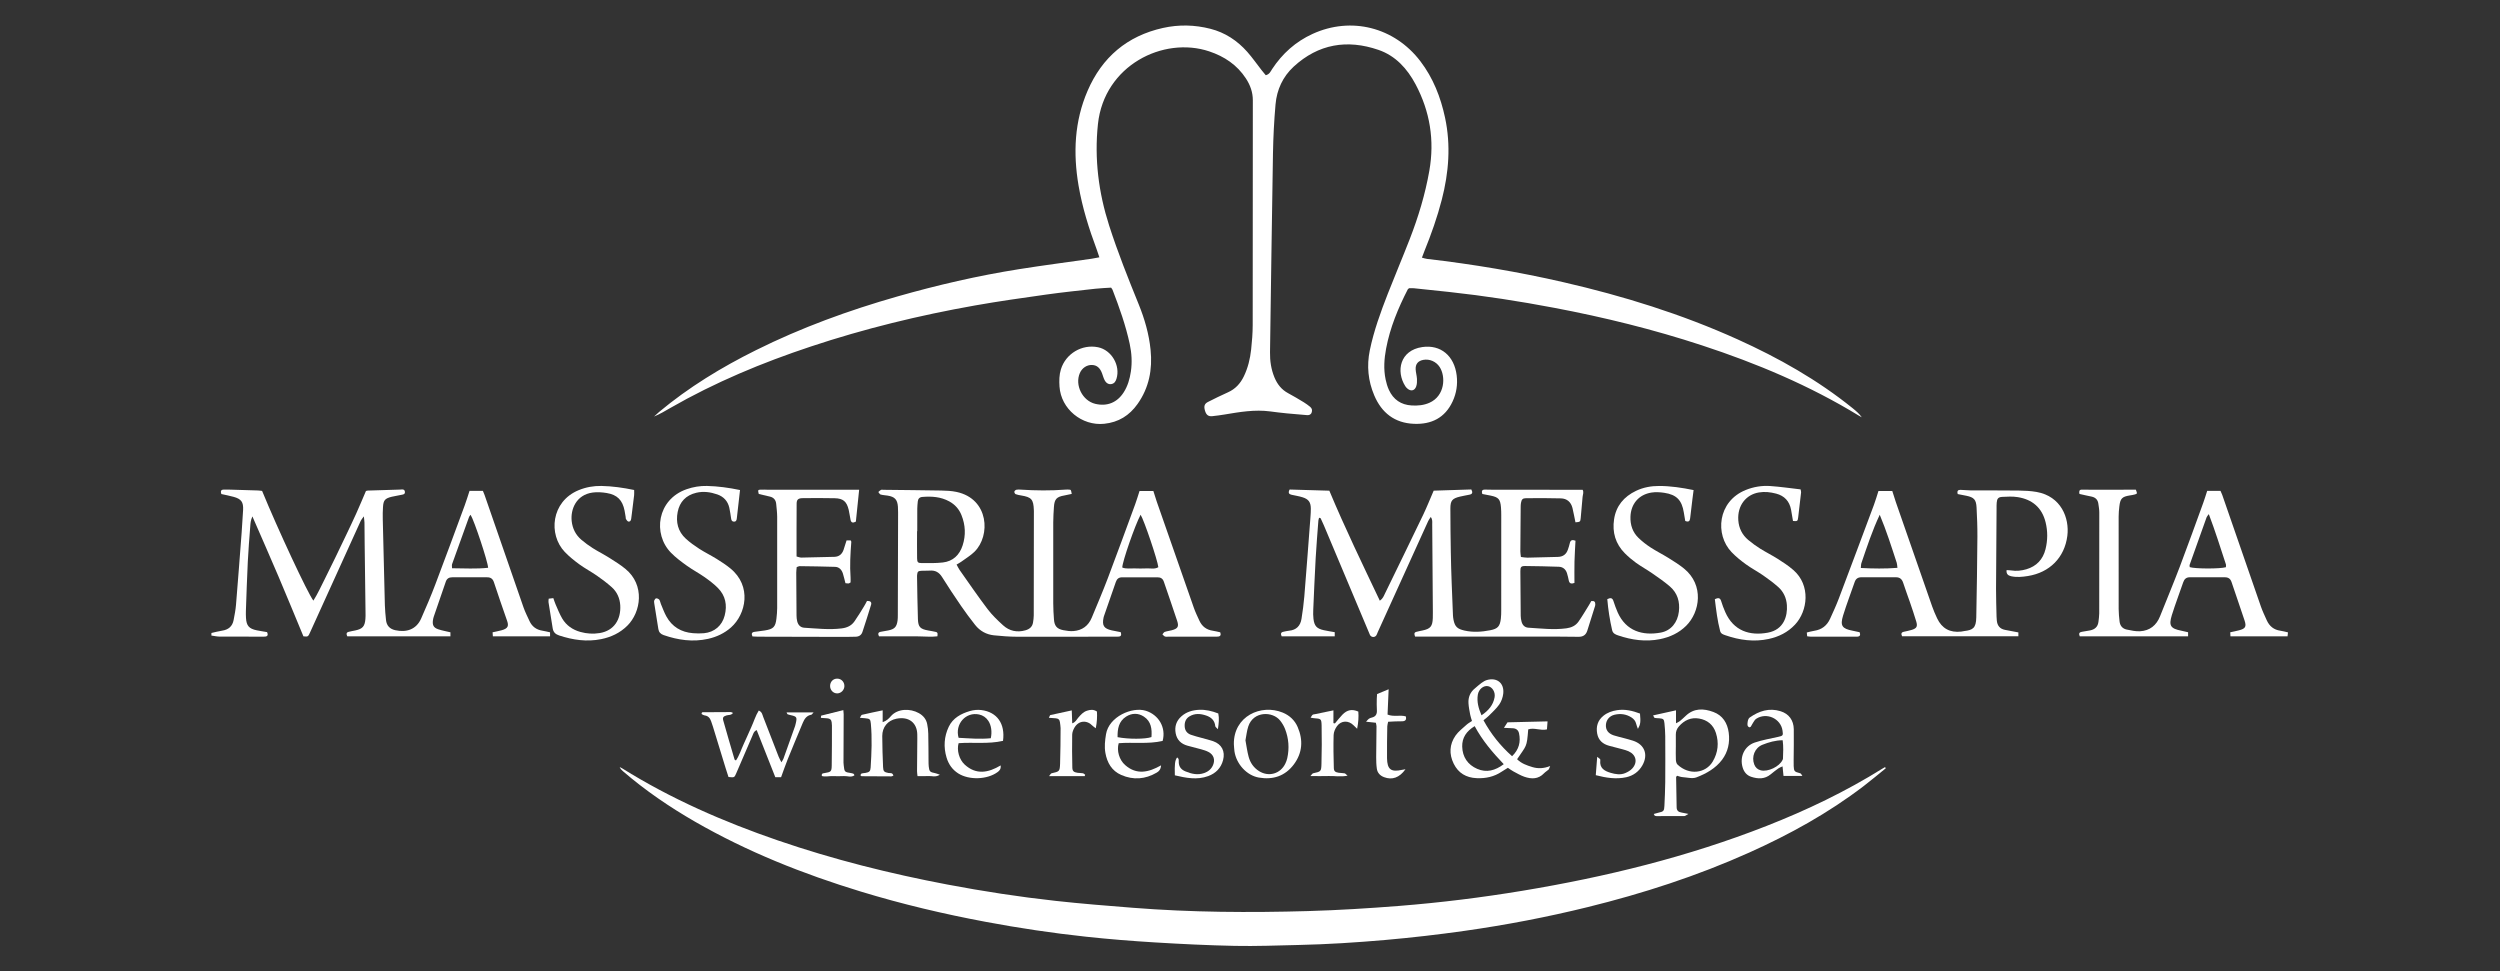
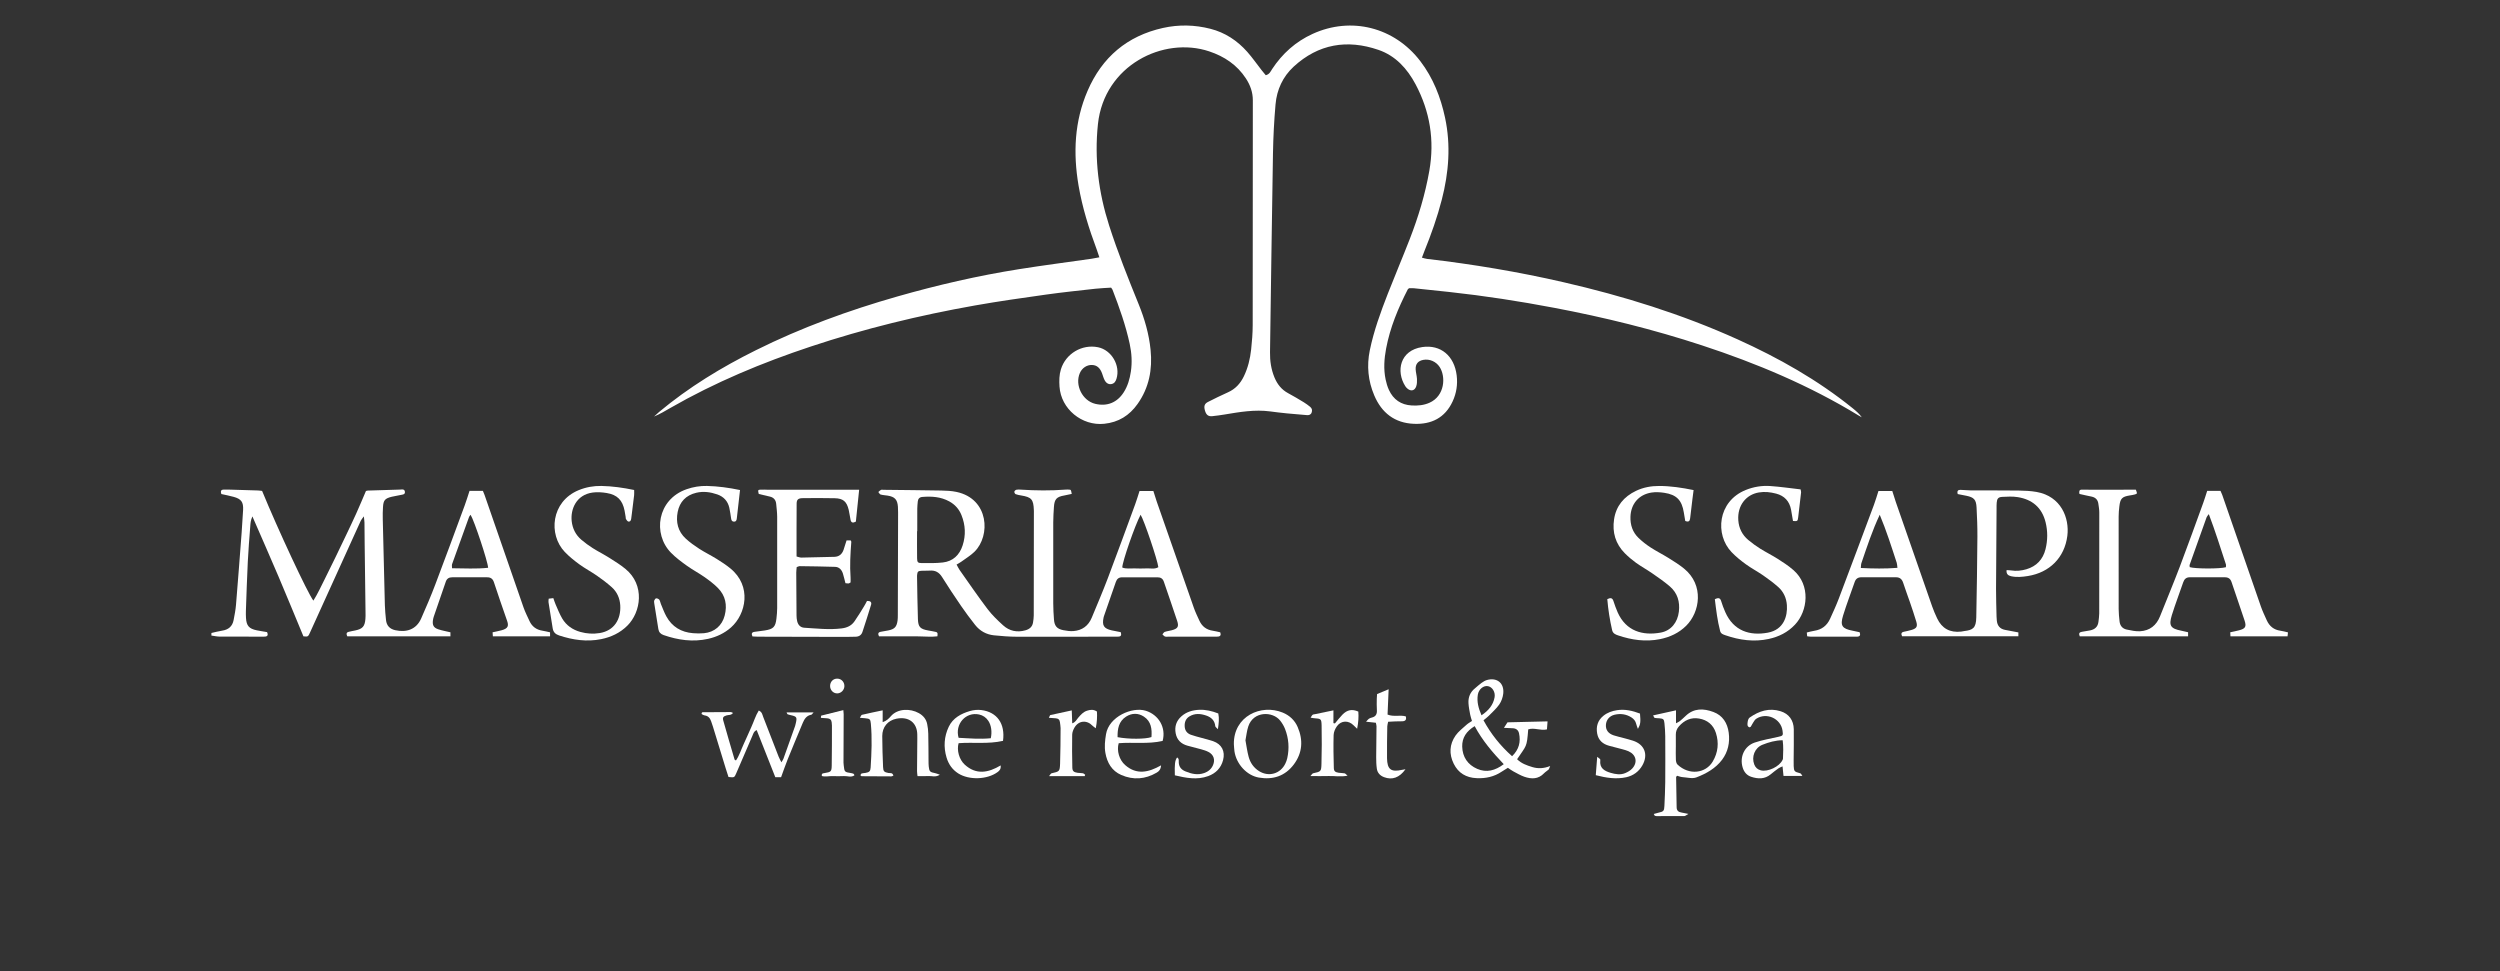
<svg xmlns="http://www.w3.org/2000/svg" viewBox="0 0 171.6 66.667" height="66.667" width="171.6" xml:space="preserve" id="svg2" version="1.1">
  <rect x="0" y="0" width="171.6" height="66.667" fill="#333333" stroke="none" />
  <defs id="defs6">
    <clipPath id="clipPath18" clipPathUnits="userSpaceOnUse">
      <path id="path16" d="M 0,50 H 128.7 V 0 H 0 Z" />
    </clipPath>
  </defs>
  <g transform="matrix(1.333,0,0,-1.333,0,66.667)" id="g10">
    <g id="g12">
      <g clip-path="url(#clipPath18)" id="g14">
        <g transform="translate(24.233,23.504)" id="g20">
          <path id="path22" style="fill:#ffffff;fill-opacity:1;fill-rule:nonzero;stroke:none" d="M 0,0 C -0.029,-0.038 -0.065,-0.068 -0.078,-0.106 -0.372,-0.916 -0.665,-1.727 -0.954,-2.54 -0.973,-2.594 -0.956,-2.661 -0.956,-2.752 -0.318,-2.756 0.292,-2.794 0.902,-2.728 0.887,-2.402 0.187,-0.303 0,0 m -13.347,-6.085 c 0.184,0.041 0.366,0.091 0.552,0.119 0.324,0.049 0.529,0.221 0.591,0.544 0.05,0.261 0.102,0.524 0.124,0.789 0.102,1.239 0.196,2.479 0.29,3.719 0.029,0.387 0.055,0.775 0.075,1.163 0.02,0.408 -0.092,0.565 -0.487,0.675 -0.212,0.059 -0.428,0.099 -0.634,0.145 -0.045,0.139 -0.026,0.223 0.114,0.228 0.133,0.005 0.267,0.001 0.4,-0.003 0.455,-0.013 0.91,-0.026 1.365,-0.041 0.076,-0.002 0.152,-0.016 0.22,-0.023 0.805,-1.962 2.348,-5.273 2.641,-5.65 0.23,0.365 0.401,0.747 0.589,1.118 0.185,0.367 0.365,0.736 0.544,1.106 0.185,0.379 0.367,0.76 0.548,1.141 0.176,0.371 0.355,0.741 0.523,1.116 0.172,0.383 0.334,0.771 0.502,1.163 0.026,0.007 0.058,0.022 0.09,0.023 0.555,0.019 1.11,0.038 1.665,0.051 0.092,0.003 0.223,0.041 0.249,-0.096 C -3.355,1.035 -3.507,1.044 -3.607,1.02 -3.757,0.983 -3.913,0.967 -4.063,0.929 -4.409,0.843 -4.489,0.752 -4.511,0.407 c -0.014,-0.21 -0.017,-0.422 -0.012,-0.632 0.033,-1.477 0.068,-2.954 0.108,-4.431 0.006,-0.255 0.034,-0.51 0.059,-0.764 0.03,-0.29 0.198,-0.461 0.479,-0.523 0.572,-0.127 1.081,0.037 1.33,0.601 0.256,0.579 0.505,1.161 0.729,1.753 0.516,1.359 1.017,2.725 1.52,4.089 0.088,0.238 0.16,0.482 0.242,0.731 H 0.633 C 0.661,1.162 0.694,1.094 0.718,1.023 c 0.669,-1.93 1.334,-3.861 2.006,-5.79 0.084,-0.24 0.201,-0.469 0.307,-0.701 0.13,-0.284 0.352,-0.449 0.662,-0.499 0.13,-0.021 0.258,-0.054 0.398,-0.084 V -6.258 H 1.146 c -0.005,0.07 -0.008,0.123 -0.014,0.208 0.153,0.034 0.304,0.062 0.451,0.101 0.368,0.095 0.382,0.246 0.293,0.499 -0.233,0.66 -0.457,1.322 -0.678,1.985 -0.059,0.175 -0.17,0.248 -0.348,0.247 -0.599,-10e-4 -1.199,-10e-4 -1.799,0 -0.163,10e-4 -0.275,-0.067 -0.329,-0.226 -0.205,-0.598 -0.413,-1.195 -0.617,-1.794 -0.022,-0.063 -0.036,-0.129 -0.045,-0.194 -0.034,-0.249 0.035,-0.383 0.274,-0.463 0.198,-0.067 0.407,-0.102 0.627,-0.155 V -6.257 H -6.35 c -0.058,0.115 -0.053,0.196 0.062,0.228 0.117,0.033 0.239,0.05 0.358,0.076 0.368,0.08 0.482,0.208 0.513,0.589 0.01,0.11 0.008,0.222 0.006,0.333 -0.014,1.166 -0.03,2.332 -0.044,3.499 -0.004,0.377 -0.005,0.755 -0.01,1.133 -0.002,0.083 -0.016,0.166 -0.032,0.319 -0.081,-0.114 -0.132,-0.167 -0.16,-0.229 -0.865,-1.9 -1.729,-3.8 -2.589,-5.702 -0.122,-0.27 -0.113,-0.274 -0.363,-0.247 -0.427,1.026 -0.846,2.053 -1.28,3.073 -0.433,1.018 -0.88,2.029 -1.347,3.102 -0.093,-0.207 -0.099,-0.359 -0.11,-0.508 -0.046,-0.609 -0.097,-1.218 -0.127,-1.827 -0.042,-0.843 -0.067,-1.687 -0.098,-2.531 -0.004,-0.122 -0.002,-0.244 0.005,-0.366 0.024,-0.398 0.157,-0.551 0.553,-0.633 0.182,-0.037 0.367,-0.064 0.534,-0.093 0.055,-0.131 0.036,-0.21 -0.08,-0.228 -0.087,-0.013 -0.177,-0.005 -0.266,-0.005 -0.699,0 -1.399,-0.003 -2.099,0.002 -0.141,0.001 -0.282,0.035 -0.423,0.054 z" />
        </g>
        <g transform="translate(56.61,36.763)" id="g24">
          <path id="path26" style="fill:#ffffff;fill-opacity:1;fill-rule:nonzero;stroke:none" d="m 0,0 c -0.052,0.154 -0.092,0.28 -0.137,0.403 -0.401,1.074 -0.743,2.164 -0.936,3.296 -0.283,1.666 -0.212,3.305 0.465,4.873 0.744,1.726 2.034,2.827 3.883,3.239 0.816,0.181 1.633,0.163 2.443,-0.044 C 6.473,11.574 7.099,11.161 7.612,10.583 7.876,10.285 8.105,9.955 8.351,9.64 8.423,9.548 8.5,9.459 8.568,9.376 c 0.201,0.052 0.25,0.2 0.327,0.316 0.526,0.799 1.213,1.414 2.085,1.813 1.989,0.908 4.211,0.344 5.547,-1.405 0.66,-0.865 1.046,-1.851 1.272,-2.906 C 18.104,5.772 17.993,4.367 17.633,2.971 17.4,2.066 17.089,1.188 16.738,0.322 16.697,0.221 16.66,0.118 16.609,-0.017 c 0.101,-0.026 0.18,-0.056 0.262,-0.065 2.362,-0.274 4.704,-0.666 7.021,-1.199 3.081,-0.708 6.089,-1.642 8.973,-2.945 2.113,-0.955 4.121,-2.088 5.931,-3.551 0.168,-0.136 0.333,-0.277 0.464,-0.462 -0.054,0.03 -0.109,0.059 -0.162,0.091 -2.536,1.549 -5.254,2.69 -8.069,3.614 -2.493,0.819 -5.035,1.446 -7.612,1.934 -1.789,0.34 -3.588,0.618 -5.399,0.815 -0.607,0.067 -1.214,0.13 -1.822,0.192 -0.087,0.009 -0.175,10e-4 -0.246,10e-4 -0.034,-0.027 -0.058,-0.037 -0.067,-0.054 -0.499,-0.972 -0.916,-1.975 -1.119,-3.055 -0.099,-0.526 -0.136,-1.059 -0.025,-1.589 0.038,-0.183 0.092,-0.368 0.17,-0.538 0.228,-0.497 0.622,-0.769 1.172,-0.801 0.313,-0.018 0.619,0.008 0.913,0.138 0.798,0.352 0.854,1.347 0.525,1.847 -0.183,0.277 -0.519,0.422 -0.837,0.363 -0.27,-0.05 -0.41,-0.212 -0.396,-0.489 0.009,-0.166 0.059,-0.329 0.068,-0.495 0.006,-0.129 0.002,-0.269 -0.042,-0.389 -0.08,-0.22 -0.273,-0.258 -0.45,-0.106 -0.042,0.036 -0.081,0.078 -0.11,0.124 -0.489,0.77 -0.277,1.845 0.871,2.014 0.954,0.14 1.655,-0.453 1.776,-1.462 0.056,-0.464 -0.012,-0.911 -0.208,-1.334 -0.394,-0.854 -1.099,-1.194 -1.996,-1.156 -0.992,0.041 -1.66,0.565 -2.041,1.464 -0.317,0.746 -0.393,1.521 -0.23,2.317 0.207,1.005 0.557,1.966 0.928,2.918 0.368,0.941 0.763,1.871 1.129,2.813 0.444,1.141 0.797,2.309 1.009,3.517 0.276,1.568 0.035,3.054 -0.709,4.455 -0.429,0.807 -1.031,1.47 -1.913,1.772 C 12.76,11.234 11.277,10.99 10.004,9.817 9.444,9.3 9.137,8.629 9.071,7.876 8.997,7.035 8.954,6.191 8.939,5.347 8.88,1.937 8.838,-1.473 8.787,-4.884 8.78,-5.334 8.843,-5.768 9.016,-6.186 c 0.146,-0.35 0.364,-0.63 0.706,-0.812 0.274,-0.146 0.541,-0.307 0.807,-0.468 0.113,-0.069 0.22,-0.15 0.324,-0.233 0.097,-0.078 0.12,-0.184 0.075,-0.3 -0.044,-0.112 -0.139,-0.135 -0.246,-0.127 -0.343,0.029 -0.686,0.056 -1.029,0.09 C 9.366,-8.008 9.08,-7.973 8.794,-7.935 7.999,-7.83 7.222,-7.965 6.443,-8.095 6.235,-8.129 6.026,-8.158 5.816,-8.18 5.609,-8.202 5.501,-8.115 5.437,-7.893 c -0.065,0.226 -0.028,0.353 0.158,0.447 0.337,0.17 0.676,0.339 1.021,0.492 0.386,0.171 0.647,0.457 0.826,0.831 0.21,0.436 0.321,0.9 0.373,1.376 0.046,0.419 0.079,0.841 0.08,1.262 C 7.901,0.371 7.898,4.226 7.902,8.082 7.903,8.5 7.769,8.867 7.547,9.208 7.091,9.907 6.439,10.343 5.655,10.605 3.296,11.393 0.247,9.883 -0.074,6.859 -0.263,5.072 -0.042,3.337 0.504,1.633 0.946,0.257 1.482,-1.083 2.025,-2.421 2.331,-3.176 2.556,-3.953 2.637,-4.766 2.739,-5.772 2.561,-6.713 1.966,-7.553 1.545,-8.147 0.987,-8.496 0.25,-8.572 c -1.152,-0.119 -2.227,0.763 -2.303,1.916 -0.019,0.3 -0.018,0.599 0.073,0.891 0.25,0.806 1.083,1.302 1.91,1.134 0.697,-0.142 1.163,-0.939 0.951,-1.623 -0.042,-0.137 -0.11,-0.244 -0.259,-0.273 -0.138,-0.027 -0.266,0.039 -0.351,0.199 -0.056,0.107 -0.087,0.227 -0.129,0.341 -0.104,0.292 -0.271,0.434 -0.519,0.443 -0.265,0.011 -0.515,-0.155 -0.628,-0.414 -0.271,-0.622 0.132,-1.428 0.793,-1.587 0.608,-0.146 1.128,0.064 1.466,0.594 0.207,0.324 0.31,0.686 0.367,1.063 0.072,0.478 0.043,0.951 -0.058,1.423 -0.206,0.959 -0.533,1.879 -0.885,2.791 -0.011,0.03 -0.035,0.055 -0.074,0.112 -0.258,-0.017 -0.533,-0.026 -0.805,-0.056 -0.849,-0.095 -1.7,-0.183 -2.546,-0.302 -1.22,-0.172 -2.441,-0.344 -3.654,-0.559 -2.867,-0.508 -5.692,-1.195 -8.457,-2.115 -2.504,-0.832 -4.93,-1.841 -7.222,-3.157 -0.276,-0.159 -0.548,-0.323 -0.851,-0.448 0.087,0.078 0.17,0.159 0.259,0.234 1.527,1.275 3.213,2.3 4.989,3.183 2.334,1.162 4.773,2.049 7.277,2.764 2.062,0.589 4.149,1.07 6.268,1.407 1.238,0.197 2.482,0.357 3.724,0.535 C -0.285,-0.057 -0.156,-0.029 0,0" />
        </g>
        <g transform="translate(97.105,10.453)" id="g28">
-           <path id="path30" style="fill:#ffffff;fill-opacity:1;fill-rule:nonzero;stroke:none" d="m 0,0 c -0.379,-0.306 -0.751,-0.621 -1.138,-0.917 -1.819,-1.391 -3.81,-2.489 -5.894,-3.424 -2.682,-1.204 -5.468,-2.106 -8.32,-2.809 -2.093,-0.516 -4.207,-0.921 -6.342,-1.223 -1.352,-0.192 -2.708,-0.348 -4.069,-0.468 -1.494,-0.131 -2.99,-0.226 -4.49,-0.259 -1.088,-0.025 -2.177,-0.068 -3.265,-0.046 -1.377,0.028 -2.753,0.095 -4.128,0.179 -1.185,0.072 -2.371,0.167 -3.552,0.295 -1.721,0.185 -3.434,0.442 -5.137,0.761 -2.174,0.406 -4.323,0.915 -6.438,1.56 -2.973,0.906 -5.847,2.048 -8.547,3.602 -1.312,0.756 -2.559,1.606 -3.707,2.596 -0.067,0.057 -0.129,0.118 -0.169,0.216 0.043,-0.023 0.088,-0.043 0.129,-0.068 2.52,-1.573 5.223,-2.751 8.025,-3.714 2.852,-0.979 5.768,-1.709 8.728,-2.27 1.845,-0.349 3.699,-0.635 5.565,-0.84 1.324,-0.146 2.653,-0.251 3.981,-0.356 3.005,-0.238 6.016,-0.255 9.026,-0.169 1.565,0.045 3.13,0.143 4.69,0.266 2.126,0.169 4.242,0.431 6.346,0.78 4.294,0.712 8.504,1.744 12.564,3.337 2.072,0.813 4.074,1.77 5.965,2.951 0.045,0.028 0.092,0.053 0.139,0.08 C -0.026,0.04 -0.013,0.02 0,0" />
-         </g>
+           </g>
        <g transform="translate(58.733,23.508)" id="g32">
          <path id="path34" style="fill:#ffffff;fill-opacity:1;fill-rule:nonzero;stroke:none" d="m 0,0 c -0.29,-0.539 -0.945,-2.429 -0.944,-2.719 0.2,-0.08 0.412,-0.039 0.62,-0.045 0.21,-0.007 0.422,-0.01 0.633,0 0.202,0.011 0.416,-0.054 0.604,0.063 C 0.876,-2.346 0.181,-0.283 0,0 m -11.501,-0.848 c -0.004,0 -0.007,0 -0.01,0 0,-0.465 -0.005,-0.931 0.002,-1.396 0.003,-0.201 0.039,-0.244 0.232,-0.246 0.364,-0.002 0.732,-0.01 1.093,0.031 0.527,0.061 0.86,0.387 1.02,0.88 0.17,0.524 0.145,1.049 -0.061,1.561 -0.124,0.309 -0.336,0.545 -0.629,0.705 -0.435,0.238 -0.906,0.269 -1.388,0.229 -0.142,-0.012 -0.219,-0.095 -0.232,-0.236 -0.011,-0.122 -0.025,-0.243 -0.026,-0.365 -0.003,-0.388 -10e-4,-0.775 -10e-4,-1.163 m 2.025,-1.718 c 0.063,-0.113 0.103,-0.204 0.159,-0.283 0.474,-0.671 0.937,-1.35 1.433,-2.005 0.233,-0.307 0.517,-0.58 0.804,-0.841 0.325,-0.295 0.718,-0.378 1.148,-0.257 0.211,0.06 0.357,0.178 0.393,0.403 0.019,0.12 0.037,0.242 0.037,0.363 0.004,1.789 0.005,3.577 0.007,5.366 0,0.022 -0.001,0.044 -0.002,0.066 -0.021,0.543 -0.121,0.658 -0.647,0.745 -0.098,0.017 -0.199,0.032 -0.29,0.068 -0.036,0.014 -0.073,0.087 -0.067,0.127 0.005,0.039 0.061,0.091 0.103,0.1 0.074,0.017 0.154,0.011 0.231,0.006 0.766,-0.049 1.532,-0.058 2.298,10e-4 0.066,0.005 0.134,0.005 0.2,-10e-4 0.085,-0.008 0.084,-0.012 0.123,-0.22 -0.125,-0.027 -0.252,-0.058 -0.38,-0.08 -0.397,-0.068 -0.509,-0.185 -0.537,-0.59 -0.018,-0.266 -0.034,-0.533 -0.035,-0.799 -0.004,-1.389 -0.004,-2.778 0,-4.166 0,-0.278 0.017,-0.555 0.037,-0.832 0.025,-0.333 0.154,-0.485 0.477,-0.549 0.172,-0.034 0.353,-0.06 0.526,-0.047 0.449,0.034 0.769,0.271 0.942,0.688 0.281,0.676 0.569,1.351 0.829,2.036 0.48,1.266 0.943,2.539 1.41,3.81 0.08,0.218 0.145,0.441 0.222,0.679 H 0.657 C 0.714,1.044 0.766,0.864 0.827,0.688 1.463,-1.136 2.097,-2.96 2.738,-4.783 2.818,-5.013 2.925,-5.234 3.027,-5.456 3.162,-5.749 3.388,-5.925 3.713,-5.973 3.843,-5.992 3.971,-6.026 4.1,-6.054 4.146,-6.182 4.122,-6.261 3.988,-6.275 3.922,-6.283 3.855,-6.278 3.788,-6.278 c -0.778,0 -1.555,0 -2.333,0 -0.066,0 -0.138,-0.014 -0.198,0.006 -0.051,0.016 -0.09,0.073 -0.134,0.112 0.04,0.044 0.073,0.11 0.122,0.127 0.114,0.04 0.238,0.051 0.356,0.083 0.309,0.082 0.38,0.182 0.283,0.478 -0.22,0.676 -0.459,1.345 -0.686,2.018 -0.054,0.162 -0.159,0.231 -0.323,0.231 -0.611,0 -1.222,0 -1.833,0 -0.167,0 -0.265,-0.084 -0.318,-0.24 -0.202,-0.588 -0.408,-1.174 -0.612,-1.761 -0.007,-0.021 -0.013,-0.043 -0.018,-0.064 -0.089,-0.416 0.011,-0.576 0.424,-0.668 0.15,-0.034 0.302,-0.06 0.458,-0.091 0.036,-0.121 0.042,-0.214 -0.103,-0.229 -0.088,-0.009 -0.178,-0.002 -0.267,-0.002 -1.655,-0.003 -3.31,-0.011 -4.965,-0.005 -0.398,0.001 -0.798,0.033 -1.194,0.073 -0.392,0.041 -0.722,0.224 -0.967,0.534 -0.254,0.322 -0.5,0.652 -0.732,0.99 -0.333,0.485 -0.658,0.977 -0.971,1.476 -0.153,0.244 -0.35,0.356 -0.635,0.332 -0.144,-0.012 -0.289,0.001 -0.433,-0.009 -0.175,-0.012 -0.202,-0.046 -0.219,-0.226 -0.002,-0.022 -0.002,-0.044 -0.002,-0.066 0.014,-0.733 0.019,-1.466 0.045,-2.199 0.014,-0.41 0.122,-0.51 0.536,-0.584 0.131,-0.023 0.263,-0.044 0.392,-0.075 0.106,-0.026 0.087,-0.109 0.075,-0.225 -0.329,-0.04 -0.657,-0.002 -0.984,-0.002 -0.345,-10e-4 -0.689,0.001 -1.033,0.002 -0.332,0 -0.663,0 -0.99,0 -0.061,0.124 -0.052,0.206 0.085,0.233 0.131,0.025 0.263,0.044 0.394,0.071 0.322,0.065 0.432,0.182 0.477,0.509 0.012,0.088 0.013,0.177 0.013,0.266 0.006,1.766 0.01,3.532 0.014,5.299 0,0.1 -0.002,0.2 -0.009,0.299 -0.026,0.365 -0.163,0.511 -0.529,0.569 -0.121,0.019 -0.245,0.024 -0.361,0.056 -0.048,0.014 -0.08,0.084 -0.119,0.129 0.045,0.038 0.086,0.086 0.137,0.111 0.036,0.017 0.087,0.003 0.132,0.003 0.988,-0.012 1.977,-0.019 2.965,-0.037 0.265,-0.005 0.535,-0.017 0.793,-0.072 1.68,-0.358 1.76,-2.259 0.926,-3.079 -0.203,-0.199 -0.455,-0.349 -0.687,-0.519 -0.061,-0.045 -0.131,-0.079 -0.236,-0.142" />
        </g>
        <g transform="translate(73.824,24.747)" id="g36">
-           <path id="path38" style="fill:#ffffff;fill-opacity:1;fill-rule:nonzero;stroke:none" d="M 0,0 C 0.641,0.021 1.293,0.041 1.939,0.062 2.02,-0.089 1.999,-0.174 1.851,-0.205 1.689,-0.24 1.524,-0.265 1.362,-0.304 0.954,-0.402 0.86,-0.509 0.86,-0.921 c 0.001,-0.755 0.01,-1.51 0.023,-2.266 0.008,-0.522 0.025,-1.044 0.044,-1.565 0.019,-0.555 0.043,-1.11 0.066,-1.665 0.004,-0.078 0.013,-0.155 0.028,-0.231 0.072,-0.362 0.203,-0.473 0.568,-0.556 0.444,-0.1 0.882,-0.069 1.321,0.016 0.389,0.075 0.503,0.199 0.55,0.598 0.017,0.143 0.019,0.288 0.019,0.433 0.002,1.633 0.002,3.266 10e-4,4.899 0,0.133 -0.003,0.267 -0.014,0.4 C 3.43,-0.439 3.34,-0.339 2.937,-0.255 2.796,-0.226 2.655,-0.2 2.504,-0.171 2.462,-0.033 2.475,0.055 2.639,0.055 2.761,0.055 2.883,0.049 3.005,0.049 4.493,0.047 5.981,0.046 7.469,0.045 c 0.065,0 0.131,0 0.202,0 C 7.742,-0.086 7.678,-0.203 7.668,-0.319 7.637,-0.684 7.607,-1.05 7.571,-1.414 7.552,-1.607 7.54,-1.611 7.301,-1.63 c -0.025,0.125 -0.05,0.253 -0.077,0.381 -0.025,0.12 -0.047,0.24 -0.077,0.358 -0.078,0.307 -0.284,0.485 -0.593,0.494 -0.6,0.018 -1.2,0.014 -1.8,0.009 C 4.58,-0.389 4.527,-0.452 4.495,-0.631 4.484,-0.696 4.481,-0.764 4.48,-0.83 4.473,-1.597 4.467,-2.363 4.463,-3.13 c 0,-0.086 0.017,-0.172 0.029,-0.284 0.122,-0.014 0.229,-0.038 0.336,-0.036 0.522,0.01 1.044,0.028 1.565,0.039 0.268,0.006 0.439,0.135 0.522,0.385 0.035,0.105 0.071,0.211 0.094,0.319 0.034,0.161 0.124,0.195 0.294,0.13 C 7.285,-2.931 7.26,-3.292 7.251,-3.654 7.242,-4.019 7.249,-4.384 7.249,-4.751 7.097,-4.806 6.995,-4.795 6.958,-4.631 6.928,-4.501 6.906,-4.369 6.863,-4.244 6.797,-4.047 6.654,-3.925 6.444,-3.918 5.867,-3.9 5.289,-3.883 4.712,-3.88 4.503,-3.879 4.463,-3.929 4.464,-4.148 4.465,-4.914 4.473,-5.681 4.482,-6.447 4.483,-6.546 4.5,-6.647 4.525,-6.743 4.57,-6.922 4.69,-7.045 4.873,-7.056 c 0.653,-0.039 1.305,-0.121 1.962,-0.032 0.257,0.035 0.475,0.135 0.622,0.344 0.19,0.272 0.358,0.559 0.533,0.841 0.046,0.074 0.087,0.152 0.125,0.218 0.143,0.02 0.21,-0.029 0.207,-0.159 C 8.321,-5.878 8.319,-5.912 8.309,-5.943 8.176,-6.367 8.044,-6.79 7.909,-7.213 7.839,-7.43 7.691,-7.529 7.457,-7.525 6.813,-7.516 6.168,-7.514 5.524,-7.514 3.48,-7.513 1.436,-7.515 -0.607,-7.515 c -0.12,0 -0.24,0 -0.348,0 -0.05,0.123 -0.063,0.21 0.058,0.244 0.107,0.03 0.216,0.049 0.325,0.072 0.406,0.086 0.513,0.214 0.527,0.638 0.004,0.1 0.004,0.2 0.003,0.3 -0.01,1.511 -0.021,3.022 -0.033,4.533 -0.001,0.116 0.024,0.241 -0.076,0.373 -0.053,-0.083 -0.1,-0.141 -0.13,-0.207 -0.869,-1.911 -1.736,-3.822 -2.603,-5.733 -0.023,-0.05 -0.037,-0.106 -0.067,-0.152 -0.08,-0.122 -0.252,-0.114 -0.327,0.012 -0.017,0.028 -0.026,0.061 -0.039,0.092 -0.779,1.852 -1.558,3.705 -2.337,5.557 -0.052,0.122 -0.107,0.243 -0.165,0.363 -0.006,0.013 -0.037,0.014 -0.081,0.028 -0.013,-0.05 -0.033,-0.099 -0.037,-0.149 -0.048,-0.642 -0.102,-1.284 -0.139,-1.927 -0.049,-0.887 -0.086,-1.775 -0.125,-2.662 -0.007,-0.155 -0.007,-0.312 0.011,-0.466 0.044,-0.369 0.171,-0.506 0.532,-0.585 0.183,-0.041 0.369,-0.068 0.563,-0.103 v -0.215 h -2.732 c -0.058,0.124 -0.052,0.208 0.086,0.236 0.098,0.02 0.196,0.046 0.295,0.055 0.377,0.035 0.584,0.254 0.64,0.613 0.061,0.383 0.113,0.769 0.145,1.155 0.111,1.362 0.213,2.724 0.316,4.086 0.011,0.144 0.02,0.288 0.019,0.432 -0.002,0.33 -0.114,0.489 -0.433,0.587 -0.18,0.056 -0.367,0.084 -0.551,0.125 -0.132,0.029 -0.203,0.092 -0.108,0.272 0.676,-0.02 1.37,-0.04 2.045,-0.06 0.807,-1.93 1.706,-3.782 2.6,-5.666 0.159,0.111 0.201,0.241 0.257,0.355 0.662,1.358 1.325,2.715 1.978,4.076 C -0.351,-0.846 -0.192,-0.443 0,0" />
-         </g>
+           </g>
        <g transform="translate(96.793,23.507)" id="g40">
          <path id="path42" style="fill:#ffffff;fill-opacity:1;fill-rule:nonzero;stroke:none" d="m 0,0 c -0.382,-0.811 -0.657,-1.651 -0.943,-2.487 -0.024,-0.069 -0.019,-0.147 -0.031,-0.254 0.637,-0.033 1.249,-0.044 1.885,0.007 -0.014,0.11 -0.013,0.188 -0.035,0.257 C 0.605,-1.648 0.342,-0.816 0,0 M 7.139,-6.059 V -6.256 H 1.151 c -0.054,0.112 -0.056,0.196 0.083,0.229 0.14,0.033 0.283,0.056 0.42,0.1 0.248,0.079 0.302,0.173 0.227,0.426 -0.101,0.34 -0.217,0.676 -0.331,1.012 -0.111,0.326 -0.236,0.647 -0.34,0.975 -0.062,0.195 -0.17,0.296 -0.382,0.295 -0.589,-0.005 -1.178,-0.003 -1.766,0 -0.178,10e-4 -0.293,-0.072 -0.352,-0.243 -0.199,-0.577 -0.419,-1.148 -0.598,-1.73 -0.161,-0.524 -0.049,-0.675 0.489,-0.779 0.119,-0.023 0.237,-0.05 0.364,-0.078 0.047,-0.134 0.033,-0.221 -0.129,-0.229 -0.033,-0.001 -0.067,-0.001 -0.1,-0.001 -0.766,0 -1.532,0 -2.299,0.002 -0.054,0 -0.108,0.011 -0.174,0.019 -0.006,0.061 -0.011,0.113 -0.019,0.195 0.133,0.031 0.258,0.07 0.385,0.088 0.386,0.057 0.653,0.268 0.812,0.615 0.156,0.344 0.316,0.687 0.449,1.039 0.609,1.609 1.211,3.221 1.812,4.833 0.085,0.228 0.152,0.463 0.232,0.711 H 0.646 C 0.706,1.034 0.762,0.844 0.827,0.658 1.449,-1.135 2.072,-2.928 2.699,-4.72 c 0.073,-0.209 0.162,-0.413 0.256,-0.614 0.247,-0.523 0.659,-0.747 1.239,-0.683 0.055,0.006 0.108,0.022 0.163,0.029 0.435,0.052 0.603,0.151 0.614,0.699 0.028,1.387 0.047,2.775 0.058,4.164 C 5.033,-0.626 5.011,-0.126 4.986,0.372 4.965,0.781 4.853,0.897 4.458,0.978 4.308,1.009 4.157,1.037 4.017,1.064 3.969,1.219 4.026,1.285 4.152,1.282 4.33,1.279 4.507,1.255 4.684,1.254 5.506,1.25 6.328,1.257 7.15,1.246 7.459,1.242 7.773,1.227 8.076,1.174 9.336,0.952 9.777,-0.166 9.66,-1.088 9.517,-2.209 8.746,-2.978 7.625,-3.156 7.338,-3.201 7.053,-3.23 6.765,-3.166 6.608,-3.131 6.51,-3.05 6.531,-2.851 6.614,-2.856 6.69,-2.855 6.763,-2.867 7.032,-2.91 7.299,-2.882 7.555,-2.806 8.075,-2.651 8.406,-2.3 8.537,-1.771 8.651,-1.31 8.654,-0.847 8.54,-0.386 8.353,0.368 7.853,0.789 7.102,0.908 6.842,0.949 6.571,0.934 6.305,0.92 6.101,0.908 6.04,0.828 6.023,0.621 6.014,0.522 6.016,0.421 6.016,0.322 6.006,-1.056 5.993,-2.433 5.989,-3.81 5.987,-4.287 6.005,-4.765 6.015,-5.242 c 0.002,-0.067 0.007,-0.134 0.013,-0.2 0.023,-0.263 0.155,-0.434 0.421,-0.486 0.227,-0.045 0.454,-0.086 0.69,-0.131" />
        </g>
        <g transform="translate(114.618,20.805)" id="g44">
          <path id="path46" style="fill:#ffffff;fill-opacity:1;fill-rule:nonzero;stroke:none" d="M 0,0 C 0,0.049 0.014,0.106 -0.002,0.154 -0.282,1.005 -0.548,1.861 -0.88,2.735 -0.936,2.657 -0.977,2.618 -0.994,2.57 -1.287,1.757 -1.578,0.942 -1.866,0.127 -1.879,0.09 -1.864,0.043 -1.862,0.004 -1.582,-0.085 -0.309,-0.089 0,0 M 3.196,-3.355 C 3.187,-3.44 3.182,-3.492 3.175,-3.558 H 0.234 c -0.003,0.07 -0.006,0.124 -0.01,0.208 0.153,0.034 0.304,0.062 0.451,0.101 0.325,0.083 0.391,0.184 0.289,0.497 -0.218,0.664 -0.452,1.323 -0.673,1.987 -0.058,0.175 -0.169,0.247 -0.346,0.247 -0.6,-0.001 -1.2,-0.002 -1.8,0.001 -0.182,0.001 -0.284,-0.089 -0.342,-0.256 -0.194,-0.567 -0.41,-1.127 -0.588,-1.699 -0.168,-0.545 -0.063,-0.689 0.499,-0.799 0.108,-0.021 0.215,-0.048 0.339,-0.077 v -0.209 h -5.579 c -0.06,0.141 -0.026,0.211 0.107,0.231 0.142,0.022 0.285,0.044 0.427,0.073 0.242,0.049 0.399,0.185 0.429,0.442 0.016,0.143 0.039,0.286 0.04,0.43 0.004,1.732 0.005,3.465 0.003,5.197 0,0.154 -0.026,0.309 -0.049,0.462 -0.029,0.198 -0.148,0.316 -0.344,0.358 -0.098,0.02 -0.195,0.041 -0.292,0.062 C -7.322,3.724 -7.438,3.75 -7.541,3.773 -7.57,3.908 -7.55,3.99 -7.43,3.995 -7.286,4.001 -7.141,3.99 -6.997,3.99 c 0.655,0 1.309,10e-4 1.964,0.002 0.133,0 0.266,0 0.397,0 C -4.559,3.791 -4.559,3.784 -4.696,3.745 -4.781,3.721 -4.87,3.709 -4.957,3.695 -5.347,3.631 -5.438,3.54 -5.486,3.136 -5.508,2.96 -5.522,2.782 -5.523,2.605 c -0.002,-1.588 -0.003,-3.176 10e-4,-4.764 0,-0.21 0.024,-0.421 0.046,-0.631 0.024,-0.222 0.15,-0.375 0.368,-0.42 0.226,-0.046 0.46,-0.1 0.687,-0.087 0.501,0.028 0.843,0.302 1.029,0.77 0.341,0.856 0.696,1.706 1.023,2.567 0.414,1.089 0.806,2.187 1.205,3.282 0.072,0.197 0.131,0.398 0.199,0.608 h 0.688 C -0.249,3.865 -0.215,3.798 -0.19,3.728 0.474,1.809 1.136,-0.111 1.804,-2.029 1.888,-2.27 2,-2.5 2.104,-2.733 2.242,-3.04 2.472,-3.225 2.812,-3.271 2.931,-3.287 3.048,-3.322 3.196,-3.355" />
        </g>
        <g transform="translate(44.24,24.794)" id="g48">
          <path id="path50" style="fill:#ffffff;fill-opacity:1;fill-rule:nonzero;stroke:none" d="m 0,0 c -0.06,-0.579 -0.115,-1.118 -0.169,-1.641 -0.152,-0.082 -0.242,-0.058 -0.273,0.088 -0.037,0.173 -0.055,0.351 -0.097,0.523 -0.104,0.428 -0.285,0.584 -0.721,0.594 -0.545,0.012 -1.089,0.009 -1.634,0.004 -0.239,-0.002 -0.323,-0.066 -0.325,-0.283 -0.008,-0.899 -0.004,-1.797 -0.004,-2.721 0.089,-0.021 0.171,-0.059 0.253,-0.057 0.566,0.008 1.132,0.023 1.698,0.039 0.24,0.007 0.392,0.138 0.469,0.36 0.053,0.157 0.101,0.316 0.155,0.487 h 0.211 c 0.016,-0.036 0.034,-0.056 0.033,-0.075 -0.047,-0.61 -0.083,-1.219 -0.038,-1.83 0.006,-0.087 0,-0.175 0,-0.26 -0.045,-0.025 -0.072,-0.051 -0.101,-0.053 -0.052,-0.003 -0.105,0.008 -0.163,0.014 -0.045,0.173 -0.081,0.335 -0.13,0.493 -0.061,0.195 -0.19,0.341 -0.402,0.348 -0.61,0.021 -1.22,0.027 -1.831,0.036 -0.041,0 -0.082,-0.027 -0.147,-0.05 -0.008,-0.094 -0.023,-0.191 -0.023,-0.288 0.003,-0.733 0.007,-1.466 0.014,-2.2 10e-4,-0.099 0.01,-0.2 0.033,-0.296 0.046,-0.19 0.165,-0.325 0.366,-0.337 0.642,-0.039 1.283,-0.115 1.929,-0.034 0.269,0.034 0.497,0.136 0.651,0.356 0.179,0.253 0.337,0.52 0.5,0.783 0.058,0.092 0.105,0.191 0.15,0.275 0.17,0.006 0.252,-0.059 0.209,-0.2 C 0.472,-6.392 0.323,-6.857 0.17,-7.32 0.116,-7.485 -0.01,-7.566 -0.186,-7.568 c -0.167,-0.001 -0.333,-0.009 -0.5,-0.009 -1.511,0.003 -3.022,0.006 -4.533,0.011 -0.088,0 -0.175,0.008 -0.274,0.013 -0.06,0.132 -0.049,0.216 0.109,0.237 0.176,0.022 0.353,0.043 0.528,0.071 0.439,0.07 0.548,0.18 0.598,0.617 0.02,0.177 0.036,0.355 0.037,0.532 0.003,1.566 0.004,3.133 0,4.7 -0.001,0.221 -0.03,0.443 -0.05,0.664 -0.017,0.198 -0.121,0.33 -0.318,0.378 -0.194,0.048 -0.388,0.092 -0.58,0.137 -0.05,0.198 -0.046,0.216 0.095,0.223 0.133,0.007 0.267,-0.005 0.4,-0.006 1.488,0 2.976,0 4.465,0 0.054,0 0.108,0 0.209,0" />
        </g>
        <g transform="translate(38.106,24.779)" id="g52">
          <path id="path54" style="fill:#ffffff;fill-opacity:1;fill-rule:nonzero;stroke:none" d="m 0,0 c -0.058,-0.508 -0.112,-0.981 -0.165,-1.455 -0.01,-0.098 -0.037,-0.177 -0.155,-0.172 -0.099,0.005 -0.125,0.077 -0.138,0.159 -0.03,0.186 -0.052,0.374 -0.094,0.558 -0.078,0.341 -0.291,0.571 -0.619,0.685 -0.351,0.121 -0.71,0.173 -1.081,0.085 -0.532,-0.127 -0.857,-0.465 -0.959,-0.991 -0.101,-0.52 0.014,-1.002 0.417,-1.371 0.212,-0.194 0.449,-0.364 0.69,-0.52 0.289,-0.186 0.6,-0.338 0.893,-0.519 0.244,-0.152 0.488,-0.31 0.711,-0.492 1.122,-0.913 0.806,-2.358 0.037,-3.041 -0.341,-0.302 -0.74,-0.489 -1.18,-0.588 -0.784,-0.175 -1.545,-0.065 -2.293,0.194 -0.15,0.052 -0.243,0.146 -0.269,0.306 -0.069,0.438 -0.141,0.876 -0.21,1.315 -0.009,0.054 -0.017,0.115 0,0.164 0.015,0.045 0.064,0.106 0.1,0.107 0.054,10e-4 0.127,-0.03 0.158,-0.072 0.043,-0.061 0.051,-0.146 0.081,-0.217 0.091,-0.214 0.169,-0.436 0.281,-0.639 0.296,-0.539 0.767,-0.818 1.375,-0.867 0.187,-0.015 0.378,-0.019 0.565,-10e-4 0.536,0.051 0.932,0.39 1.065,0.911 0.137,0.532 0.044,1.022 -0.349,1.418 -0.21,0.211 -0.452,0.394 -0.696,0.565 -0.291,0.205 -0.609,0.37 -0.897,0.577 -0.287,0.206 -0.577,0.42 -0.823,0.672 -0.947,0.964 -0.721,2.743 0.808,3.273 0.34,0.118 0.691,0.175 1.046,0.167 C -1.135,0.197 -0.576,0.121 0,0" />
        </g>
        <g transform="translate(82.764,19.161)" id="g56">
          <path id="path58" style="fill:#ffffff;fill-opacity:1;fill-rule:nonzero;stroke:none" d="m 0,0 c 0.169,0.084 0.261,0.066 0.314,-0.09 0.068,-0.2 0.134,-0.401 0.221,-0.593 0.436,-0.974 1.296,-1.206 2.214,-1.04 0.537,0.098 0.872,0.527 0.937,1.078 C 3.747,-0.136 3.616,0.312 3.227,0.65 2.944,0.896 2.63,1.11 2.321,1.325 2.047,1.515 1.754,1.676 1.483,1.869 1.277,2.018 1.08,2.185 0.901,2.365 0.421,2.849 0.25,3.444 0.349,4.109 0.451,4.8 0.855,5.277 1.478,5.576 1.855,5.757 2.261,5.829 2.674,5.828 3.262,5.827 3.843,5.739 4.444,5.616 4.423,5.454 4.402,5.303 4.384,5.152 4.344,4.821 4.304,4.491 4.266,4.16 4.25,4.023 4.191,3.953 4.014,4.026 3.991,4.16 3.965,4.311 3.941,4.462 3.84,5.096 3.567,5.381 2.932,5.476 2.715,5.508 2.486,5.522 2.272,5.488 1.621,5.384 1.215,4.904 1.193,4.244 1.179,3.825 1.302,3.448 1.606,3.155 1.796,2.971 2.009,2.806 2.231,2.661 2.529,2.467 2.849,2.309 3.15,2.121 3.423,1.951 3.698,1.78 3.947,1.578 5,0.725 4.77,-0.67 4.061,-1.372 3.684,-1.744 3.228,-1.955 2.716,-2.059 1.977,-2.208 1.259,-2.105 0.553,-1.866 0.413,-1.818 0.288,-1.764 0.249,-1.595 0.129,-1.075 0.047,-0.551 0,0" />
        </g>
        <g transform="translate(28.254,19.185)" id="g60">
          <path id="path62" style="fill:#ffffff;fill-opacity:1;fill-rule:nonzero;stroke:none" d="m 0,0 c 0.083,0.01 0.154,0.019 0.238,0.029 0.042,-0.117 0.073,-0.223 0.117,-0.323 0.108,-0.243 0.204,-0.494 0.338,-0.722 0.211,-0.36 0.537,-0.585 0.94,-0.697 0.326,-0.091 0.66,-0.112 0.991,-0.058 0.758,0.124 1.1,0.718 1.061,1.422 C 3.664,0.02 3.52,0.348 3.244,0.594 3.004,0.807 2.746,1.002 2.482,1.185 2.19,1.388 1.873,1.554 1.586,1.763 1.318,1.958 1.055,2.169 0.827,2.408 -0.025,3.301 0.118,4.999 1.541,5.587 1.917,5.742 2.31,5.812 2.712,5.805 3.278,5.794 3.837,5.714 4.4,5.597 4.4,5.501 4.408,5.415 4.399,5.33 4.363,5.01 4.321,4.691 4.281,4.372 4.27,4.284 4.261,4.195 4.247,4.108 4.233,4.024 4.19,3.948 4.096,3.974 4.048,3.987 4.01,4.054 3.977,4.104 3.961,4.129 3.969,4.169 3.964,4.202 3.946,4.311 3.929,4.421 3.908,4.53 3.801,5.072 3.534,5.35 2.987,5.441 2.749,5.48 2.498,5.498 2.261,5.465 1.416,5.349 1.117,4.601 1.184,3.993 1.226,3.611 1.388,3.288 1.677,3.039 1.861,2.88 2.06,2.735 2.265,2.605 2.547,2.427 2.846,2.277 3.128,2.1 3.409,1.923 3.694,1.745 3.95,1.535 4.967,0.703 4.754,-0.694 4.047,-1.393 3.67,-1.765 3.215,-1.979 2.704,-2.083 1.964,-2.233 1.246,-2.127 0.539,-1.894 0.351,-1.832 0.237,-1.728 0.206,-1.527 0.138,-1.077 0.06,-0.628 -0.01,-0.179 -0.018,-0.127 -0.005,-0.072 0,0" />
        </g>
        <g transform="translate(88.302,19.157)" id="g64">
          <path id="path66" style="fill:#ffffff;fill-opacity:1;fill-rule:nonzero;stroke:none" d="m 0,0 c 0.193,0.096 0.276,0.062 0.325,-0.096 0.058,-0.19 0.129,-0.378 0.209,-0.561 0.432,-0.983 1.271,-1.238 2.2,-1.064 0.811,0.152 1.017,0.844 0.976,1.42 C 3.684,0.069 3.534,0.392 3.256,0.636 3.015,0.848 2.756,1.041 2.492,1.224 2.2,1.426 1.883,1.593 1.596,1.801 1.337,1.989 1.083,2.194 0.862,2.425 -0.002,3.327 0.139,5.034 1.586,5.623 1.994,5.789 2.423,5.859 2.858,5.828 3.376,5.792 3.892,5.716 4.416,5.656 4.428,5.583 4.446,5.541 4.441,5.501 4.394,5.071 4.345,4.641 4.291,4.211 4.266,4.016 4.25,4.01 4.024,4.029 3.992,4.22 3.962,4.416 3.925,4.611 3.842,5.047 3.584,5.326 3.156,5.438 2.864,5.514 2.572,5.55 2.266,5.498 1.608,5.387 1.155,4.828 1.208,4.066 1.237,3.659 1.407,3.315 1.719,3.053 1.914,2.889 2.122,2.738 2.338,2.603 2.639,2.415 2.959,2.257 3.259,2.066 3.53,1.894 3.8,1.714 4.042,1.504 4.947,0.72 4.785,-0.608 4.128,-1.308 3.756,-1.704 3.296,-1.933 2.774,-2.046 2.014,-2.211 1.272,-2.107 0.546,-1.856 0.432,-1.817 0.31,-1.78 0.273,-1.639 0.132,-1.102 0.068,-0.554 0,0" />
        </g>
        <g transform="translate(76.287,13.18)" id="g68">
          <path id="path70" style="fill:#ffffff;fill-opacity:1;fill-rule:nonzero;stroke:none" d="M 0,0 C 0.362,0.244 0.603,0.528 0.674,0.928 0.721,1.199 0.557,1.455 0.337,1.5 0.108,1.546 -0.144,1.347 -0.19,1.059 -0.247,0.701 -0.158,0.366 0,0 m -0.352,-0.558 c -0.424,-0.259 -0.652,-0.594 -0.642,-1.052 0.013,-0.536 0.284,-0.936 0.772,-1.148 0.478,-0.208 0.925,-0.092 1.367,0.241 -0.577,0.605 -1.1,1.218 -1.497,1.959 m 1.927,-1.549 c 0.358,0.349 0.451,0.738 0.357,1.178 -0.037,0.172 -0.157,0.26 -0.338,0.263 -0.129,0.001 -0.257,0.011 -0.439,0.02 0.089,0.138 0.146,0.226 0.183,0.284 0.698,0.017 1.359,0.032 2.063,0.049 C 3.389,-0.467 3.38,-0.591 3.37,-0.726 3.032,-0.806 2.714,-0.618 2.405,-0.726 2.334,-1.678 2.313,-1.536 1.833,-2.262 2.049,-2.479 2.328,-2.578 2.612,-2.664 2.9,-2.752 3.192,-2.747 3.536,-2.612 3.487,-2.724 3.48,-2.771 3.453,-2.796 3.38,-2.863 3.289,-2.913 3.221,-2.984 2.926,-3.297 2.571,-3.29 2.207,-3.165 2.01,-3.097 1.827,-2.987 1.641,-2.889 1.545,-2.838 1.458,-2.77 1.358,-2.704 1.247,-2.773 1.142,-2.834 1.042,-2.901 0.649,-3.166 0.214,-3.259 -0.255,-3.237 c -0.536,0.025 -0.937,0.26 -1.175,0.741 -0.246,0.498 -0.223,0.999 0.094,1.453 0.149,0.213 0.37,0.377 0.565,0.556 0.08,0.073 0.179,0.125 0.28,0.195 -0.033,0.116 -0.072,0.219 -0.092,0.326 -0.036,0.196 -0.077,0.392 -0.088,0.59 -0.018,0.305 0.088,0.566 0.332,0.763 0.112,0.091 0.216,0.193 0.333,0.276 C 0.083,1.727 0.181,1.789 0.285,1.818 0.804,1.961 1.181,1.65 1.119,1.112 1.097,0.921 1.024,0.716 0.916,0.559 0.766,0.343 0.563,0.165 0.377,-0.025 0.301,-0.102 0.211,-0.165 0.102,-0.256 0.487,-0.963 0.969,-1.569 1.575,-2.107" />
        </g>
        <g transform="translate(86.294,11.551)" id="g72">
          <path id="path74" style="fill:#ffffff;fill-opacity:1;fill-rule:nonzero;stroke:none" d="m 0,0 h -0.001 c 0,-0.222 -0.008,-0.445 0.003,-0.666 0.005,-0.083 0.028,-0.188 0.083,-0.241 0.598,-0.568 1.451,-0.456 1.814,0.154 0.275,0.464 0.328,0.964 0.163,1.476 C 1.928,1.142 1.622,1.388 1.196,1.462 0.779,1.535 0.434,1.373 0.159,1.059 0.052,0.939 -0.003,0.797 -0.001,0.633 0.002,0.422 0,0.211 0,0 M 0.064,-1.484 C 0.038,-1.518 0.014,-1.535 0.014,-1.551 0.021,-2.073 0.03,-2.594 0.041,-3.115 0.044,-3.275 0.133,-3.354 0.287,-3.377 0.381,-3.391 0.474,-3.414 0.648,-3.449 0.533,-3.512 0.486,-3.559 0.44,-3.559 c -0.477,-0.006 -0.953,-0.004 -1.43,-0.003 -0.031,0 -0.065,0.008 -0.094,0.021 -0.015,0.008 -0.022,0.035 -0.053,0.089 0.086,0.024 0.161,0.048 0.237,0.065 0.265,0.058 0.299,0.087 0.311,0.346 0.019,0.41 0.039,0.821 0.043,1.232 0.006,0.788 0.005,1.577 0,2.366 -0.002,0.222 -0.019,0.444 -0.041,0.664 -0.02,0.208 -0.057,0.236 -0.271,0.255 -0.077,0.007 -0.157,0.001 -0.231,0.018 -0.027,0.007 -0.043,0.064 -0.083,0.13 0.404,0.089 0.777,0.172 1.18,0.262 V 1.218 C 0.101,1.269 0.159,1.291 0.205,1.329 0.308,1.414 0.407,1.503 0.503,1.596 0.931,2.008 1.432,1.986 1.933,1.8 2.413,1.622 2.657,1.231 2.723,0.732 2.79,0.226 2.685,-0.254 2.382,-0.659 2.049,-1.102 1.565,-1.375 1.059,-1.568 0.851,-1.647 0.58,-1.571 0.338,-1.554 0.243,-1.547 0.15,-1.507 0.064,-1.484" />
        </g>
        <g transform="translate(40.502,13.33)" id="g76">
          <path id="path78" style="fill:#ffffff;fill-opacity:1;fill-rule:nonzero;stroke:none" d="M 0,0 H 1.393 C 1.327,-0.069 1.304,-0.115 1.275,-0.12 1.034,-0.162 0.921,-0.336 0.837,-0.536 0.575,-1.16 0.314,-1.785 0.06,-2.413 -0.06,-2.711 -0.163,-3.015 -0.281,-3.336 H -0.58 c -0.318,0.804 -0.634,1.607 -0.958,2.425 -0.155,-0.069 -0.178,-0.197 -0.223,-0.3 -0.28,-0.641 -0.554,-1.284 -0.83,-1.926 -0.096,-0.222 -0.096,-0.222 -0.399,-0.19 -0.047,0.147 -0.1,0.303 -0.148,0.46 -0.218,0.711 -0.435,1.423 -0.653,2.134 -0.029,0.095 -0.063,0.189 -0.096,0.283 -0.056,0.156 -0.148,0.271 -0.328,0.293 -0.051,0.007 -0.101,0.038 -0.149,0.065 -0.011,0.006 -0.007,0.039 -0.01,0.056 0.016,0.016 0.03,0.044 0.044,0.044 0.488,0.005 0.976,0.008 1.464,0.008 0.027,0 0.055,-0.022 0.108,-0.045 -0.092,-0.128 -0.226,-0.094 -0.33,-0.126 -0.162,-0.048 -0.216,-0.103 -0.171,-0.263 0.187,-0.673 0.387,-1.343 0.584,-2.014 0.004,-0.014 0.034,-0.021 0.071,-0.043 0.179,0.265 0.27,0.573 0.404,0.859 0.133,0.281 0.252,0.569 0.382,0.851 0.132,0.284 0.218,0.592 0.388,0.862 0.175,-0.081 0.182,-0.214 0.225,-0.323 0.266,-0.682 0.529,-1.366 0.795,-2.049 0.035,-0.088 0.084,-0.172 0.144,-0.294 0.05,0.084 0.085,0.126 0.102,0.173 0.203,0.564 0.404,1.129 0.604,1.694 0.015,0.042 0.023,0.086 0.033,0.129 0.077,0.326 0.056,0.361 -0.262,0.432 C 0.157,-0.129 0.103,-0.116 0.052,-0.096 0.037,-0.09 0.032,-0.061 0,0" />
        </g>
        <g transform="translate(46.004,10.073)" id="g80">
          <path id="path82" style="fill:#ffffff;fill-opacity:1;fill-rule:nonzero;stroke:none" d="m 0,0 c -0.048,-0.018 -0.077,-0.038 -0.106,-0.038 -0.511,0.001 -1.021,0.003 -1.531,0.008 -0.016,0 -0.031,0.024 -0.065,0.053 0.022,0.029 0.038,0.079 0.068,0.089 0.062,0.02 0.131,0.016 0.196,0.028 0.198,0.036 0.253,0.081 0.266,0.278 0.047,0.754 0.08,1.508 0.01,2.263 -0.021,0.225 -0.054,0.252 -0.291,0.274 -0.076,0.007 -0.152,0.013 -0.273,0.024 0.047,0.071 0.069,0.144 0.106,0.153 0.343,0.081 0.689,0.151 1.067,0.231 V 2.754 C -0.352,2.82 -0.235,2.94 -0.134,3.057 0.212,3.46 0.864,3.469 1.308,3.22 1.535,3.093 1.688,2.911 1.739,2.658 1.772,2.496 1.792,2.329 1.795,2.163 1.806,1.686 1.805,1.208 1.809,0.731 1.81,0.642 1.811,0.553 1.82,0.465 1.847,0.214 1.887,0.177 2.145,0.129 2.211,0.116 2.274,0.087 2.392,0.047 2.164,-0.101 1.976,-0.009 1.8,-0.021 1.624,-0.033 1.448,-0.024 1.242,-0.024 1.233,0.061 1.217,0.145 1.217,0.228 1.22,0.794 1.227,1.36 1.231,1.927 1.232,1.993 1.23,2.06 1.229,2.126 1.219,2.701 0.815,3.061 0.159,2.932 -0.293,2.843 -0.575,2.499 -0.574,2.038 -0.573,1.505 -0.554,0.972 -0.532,0.44 -0.524,0.218 -0.472,0.178 -0.257,0.137 -0.169,0.12 -0.048,0.172 0,0" />
        </g>
        <g transform="translate(64.132,11.892)" id="g84">
          <path id="path86" style="fill:#ffffff;fill-opacity:1;fill-rule:nonzero;stroke:none" d="m 0,0 c 0.054,-0.289 0.09,-0.576 0.165,-0.852 0.084,-0.308 0.261,-0.563 0.538,-0.736 0.494,-0.31 1.096,-0.138 1.35,0.388 0.043,0.089 0.079,0.184 0.1,0.281 C 2.266,-0.407 2.228,0.097 2.039,0.584 1.98,0.736 1.891,0.883 1.79,1.012 1.407,1.501 0.411,1.516 0.146,0.716 0.07,0.488 0.048,0.242 0,0 M -0.597,-0.198 C -0.616,1.247 0.808,1.882 1.915,1.429 2.268,1.285 2.539,1.033 2.689,0.683 2.979,0.01 2.935,-0.648 2.492,-1.241 2.044,-1.841 1.418,-2.044 0.691,-1.919 c -0.627,0.108 -1.162,0.699 -1.258,1.356 -0.017,0.12 -0.02,0.243 -0.03,0.365" />
        </g>
        <g transform="translate(91.795,11.896)" id="g88">
          <path id="path90" style="fill:#ffffff;fill-opacity:1;fill-rule:nonzero;stroke:none" d="m 0,0 c -0.38,-0.005 -0.717,-0.104 -1.041,-0.233 -0.398,-0.158 -0.577,-0.619 -0.421,-1.019 0.061,-0.157 0.172,-0.255 0.331,-0.297 0.367,-0.097 0.971,0.193 1.126,0.539 0.009,0.02 0.019,0.041 0.02,0.062 C 0.027,-0.641 0.044,-0.334 0,0 M 1.014,-1.838 H 0.043 c -0.016,0.158 -0.031,0.307 -0.05,0.492 -0.087,-0.041 -0.157,-0.063 -0.213,-0.103 -0.135,-0.097 -0.268,-0.198 -0.395,-0.305 -0.309,-0.257 -0.654,-0.244 -1.005,-0.129 -0.225,0.073 -0.366,0.242 -0.437,0.468 -0.172,0.546 0.082,1.116 0.622,1.297 0.387,0.13 0.793,0.2 1.193,0.289 0.26,0.058 0.273,0.067 0.234,0.328 C -0.1,1.121 -0.834,1.452 -1.365,1.103 -1.434,1.058 -1.478,0.971 -1.526,0.899 -1.569,0.835 -1.6,0.763 -1.641,0.698 -1.65,0.683 -1.679,0.679 -1.713,0.664 c -0.132,0.052 -0.101,0.179 -0.09,0.277 0.009,0.08 0.043,0.185 0.102,0.226 0.483,0.338 1.007,0.513 1.598,0.325 C 0.319,1.359 0.564,1.032 0.572,0.567 0.581,0.035 0.568,-0.498 0.565,-1.03 c -0.001,-0.1 -0.003,-0.2 0.002,-0.299 0.012,-0.264 0.037,-0.293 0.293,-0.36 0.076,-0.02 0.076,-0.02 0.154,-0.149" />
        </g>
        <g transform="translate(57.547,12.054)" id="g92">
          <path id="path94" style="fill:#ffffff;fill-opacity:1;fill-rule:nonzero;stroke:none" d="M 0,0 C 0.562,-0.11 1.438,-0.106 1.745,0.005 1.776,0.413 1.737,0.807 1.354,1.059 1.061,1.251 0.734,1.246 0.439,1.058 0.057,0.814 -0.007,0.427 0,0 M 2.24,-1.451 C 2.223,-1.666 2.134,-1.757 2.013,-1.827 1.425,-2.171 0.812,-2.217 0.192,-1.948 c -0.491,0.213 -0.732,0.635 -0.82,1.142 -0.055,0.318 -0.02,0.637 0.033,0.959 C -0.444,1.061 0.752,1.575 1.45,1.361 2.11,1.158 2.509,0.498 2.32,-0.194 1.579,-0.366 0.809,-0.252 0.058,-0.311 -0.053,-0.693 0.083,-1.168 0.392,-1.438 0.98,-1.954 1.595,-1.817 2.24,-1.451" />
        </g>
        <g transform="translate(51.019,11.999)" id="g96">
          <path id="path98" style="fill:#ffffff;fill-opacity:1;fill-rule:nonzero;stroke:none" d="M 0,0 C 0.073,0.335 0.022,0.671 -0.125,0.892 -0.24,1.066 -0.4,1.179 -0.604,1.223 -1.285,1.371 -1.861,0.731 -1.658,0.022 -1.108,-0.006 -0.55,-0.057 0,0 m 0.629,-0.135 c -0.766,-0.176 -1.535,-0.062 -2.287,-0.12 -0.102,-0.362 0.026,-0.838 0.314,-1.102 0.585,-0.537 1.21,-0.427 1.852,-0.042 0.021,-0.191 -0.06,-0.272 -0.161,-0.346 -0.532,-0.389 -1.466,-0.421 -2.024,-0.066 -0.303,0.193 -0.498,0.472 -0.6,0.813 -0.163,0.543 -0.129,1.083 0.113,1.591 0.214,0.45 0.633,0.674 1.09,0.808 0.186,0.055 0.398,0.074 0.59,0.05 0.807,-0.102 1.233,-0.703 1.113,-1.586" />
        </g>
        <g transform="translate(60.496,10.089)" id="g100">
          <path id="path102" style="fill:#ffffff;fill-opacity:1;fill-rule:nonzero;stroke:none" d="M 0,0 C -0.017,0.588 0.005,0.762 0.116,0.92 0.229,0.859 0.197,0.745 0.202,0.656 0.215,0.427 0.34,0.288 0.54,0.205 0.853,0.075 1.173,-0.002 1.51,0.117 1.719,0.191 1.879,0.32 1.967,0.527 2.085,0.806 1.999,1.064 1.731,1.204 1.614,1.265 1.484,1.304 1.357,1.34 1.122,1.407 0.884,1.462 0.649,1.527 0.321,1.618 0.107,1.825 0.043,2.165 -0.021,2.508 0.075,2.803 0.337,3.037 0.597,3.27 0.917,3.359 1.256,3.374 1.592,3.389 1.915,3.311 2.237,3.185 2.292,2.928 2.263,2.682 2.217,2.375 2.148,2.452 2.086,2.489 2.082,2.531 2.054,2.826 1.876,2.988 1.616,3.078 1.322,3.179 1.027,3.203 0.749,3.033 0.561,2.917 0.495,2.735 0.507,2.518 0.518,2.305 0.63,2.161 0.822,2.09 1.009,2.022 1.204,1.977 1.396,1.923 1.588,1.868 1.784,1.824 1.972,1.758 2.415,1.602 2.603,1.239 2.483,0.781 2.375,0.372 2.103,0.101 1.719,-0.039 1.141,-0.251 0.567,-0.133 0,0" />
        </g>
        <g transform="translate(84.448,13.269)" id="g104">
          <path id="path106" style="fill:#ffffff;fill-opacity:1;fill-rule:nonzero;stroke:none" d="m 0,0 c 0.04,-0.437 0.025,-0.559 -0.107,-0.789 -0.036,0.102 -0.07,0.177 -0.088,0.256 -0.034,0.152 -0.126,0.259 -0.251,0.338 -0.268,0.169 -0.562,0.206 -0.865,0.135 -0.263,-0.062 -0.428,-0.268 -0.444,-0.519 -0.016,-0.26 0.115,-0.447 0.399,-0.542 0.168,-0.056 0.343,-0.092 0.514,-0.139 0.16,-0.044 0.322,-0.084 0.48,-0.136 0.598,-0.193 0.798,-0.714 0.487,-1.267 -0.185,-0.328 -0.473,-0.536 -0.834,-0.615 -0.52,-0.113 -1.032,-0.033 -1.568,0.106 0.024,0.31 0.047,0.602 0.073,0.945 0.077,-0.06 0.117,-0.085 0.149,-0.118 0.012,-0.013 0.012,-0.043 0.01,-0.065 -0.046,-0.401 0.215,-0.548 0.536,-0.642 0.248,-0.072 0.503,-0.117 0.75,-0.012 0.129,0.055 0.262,0.131 0.356,0.232 0.296,0.319 0.206,0.717 -0.191,0.893 -0.101,0.045 -0.209,0.074 -0.316,0.103 -0.225,0.061 -0.451,0.117 -0.676,0.177 -0.328,0.087 -0.555,0.284 -0.618,0.624 -0.067,0.363 0.023,0.683 0.323,0.924 0.205,0.165 0.444,0.247 0.7,0.286 C -0.763,0.239 -0.373,0.141 0,0" />
        </g>
        <g transform="translate(72.372,10.402)" id="g108">
          <path id="path110" style="fill:#ffffff;fill-opacity:1;fill-rule:nonzero;stroke:none" d="m 0,0 c -0.313,-0.439 -0.687,-0.564 -1.1,-0.409 -0.203,0.076 -0.342,0.218 -0.374,0.432 -0.029,0.195 -0.034,0.396 -0.034,0.594 0.001,0.533 0.012,1.066 0.016,1.598 0,0.053 -0.02,0.107 -0.034,0.179 -0.156,0.017 -0.305,0.033 -0.503,0.054 0.066,0.071 0.099,0.121 0.145,0.152 0.044,0.03 0.1,0.049 0.153,0.062 0.213,0.051 0.273,0.191 0.258,0.396 -0.014,0.188 -0.006,0.377 -0.005,0.566 10e-4,0.077 0.009,0.154 0.015,0.247 0.181,0.075 0.361,0.15 0.596,0.248 C -0.887,3.648 -0.905,3.234 -0.923,2.816 -0.605,2.685 -0.285,2.81 0.017,2.722 0.06,2.562 0.005,2.479 -0.152,2.47 -0.273,2.463 -0.396,2.468 -0.518,2.464 -0.638,2.461 -0.758,2.452 -0.892,2.445 -0.91,2.352 -0.936,2.279 -0.937,2.206 -0.945,1.662 -0.957,1.118 -0.95,0.574 -0.942,-0.011 -0.745,-0.158 -0.178,-0.031 -0.137,-0.022 -0.095,-0.016 0,0" />
        </g>
        <g transform="translate(55.855,10.049)" id="g112">
          <path id="path114" style="fill:#ffffff;fill-opacity:1;fill-rule:nonzero;stroke:none" d="m 0,0 h -1.834 c 0.059,0.069 0.086,0.135 0.126,0.144 0.407,0.094 0.424,0.09 0.44,0.498 0.023,0.609 0.021,1.22 0.026,1.83 0,0.1 -0.023,0.199 -0.033,0.298 -0.012,0.133 -0.086,0.197 -0.216,0.206 -0.106,0.008 -0.212,0.016 -0.354,0.027 0.039,0.074 0.051,0.134 0.076,0.14 0.354,0.081 0.709,0.156 1.102,0.24 0.008,-0.233 0.016,-0.435 0.024,-0.666 0.171,0.058 0.223,0.19 0.305,0.285 0.131,0.152 0.258,0.303 0.462,0.367 C 0.289,3.421 0.448,3.446 0.63,3.324 0.646,3.06 0.634,2.781 0.569,2.463 0.492,2.523 0.439,2.554 0.398,2.597 0.109,2.899 -0.308,2.865 -0.522,2.507 -0.589,2.396 -0.642,2.259 -0.645,2.133 -0.655,1.567 -0.651,1.002 -0.638,0.436 -0.633,0.251 -0.558,0.197 -0.36,0.169 -0.272,0.157 -0.182,0.163 -0.095,0.146 -0.052,0.138 -0.016,0.096 0.024,0.07 0.016,0.047 0.008,0.023 0,0" />
        </g>
        <g transform="translate(68.739,12.762)" id="g116">
          <path id="path118" style="fill:#ffffff;fill-opacity:1;fill-rule:nonzero;stroke:none" d="M 0,0 C 0.128,0.151 0.249,0.31 0.387,0.452 0.631,0.703 0.887,0.75 1.205,0.609 1.228,0.333 1.208,0.056 1.144,-0.276 1.053,-0.188 1.007,-0.146 0.964,-0.101 0.702,0.166 0.323,0.159 0.105,-0.143 0.012,-0.271 -0.063,-0.444 -0.067,-0.599 c -0.016,-0.565 -0.006,-1.13 0.01,-1.695 0.004,-0.17 0.075,-0.22 0.257,-0.248 0.098,-0.015 0.2,-0.009 0.297,-0.028 0.04,-0.007 0.073,-0.055 0.154,-0.121 -0.361,-0.072 -0.666,-0.008 -0.968,-0.018 -0.297,-0.01 -0.594,-0.002 -0.946,-0.002 0.066,0.07 0.097,0.133 0.14,0.143 0.404,0.089 0.42,0.085 0.43,0.503 0.016,0.653 0.022,1.307 0.007,1.961 -0.009,0.347 -0.033,0.346 -0.398,0.373 -0.043,0.003 -0.086,0.014 -0.169,0.027 0.044,0.065 0.065,0.118 0.105,0.148 0.031,0.025 0.084,0.023 0.127,0.033 0.302,0.063 0.604,0.125 0.944,0.196 V 0.015 C -0.051,0.01 -0.026,0.005 0,0" />
        </g>
        <g transform="translate(42.269,13.048)" id="g120">
          <path id="path122" style="fill:#ffffff;fill-opacity:1;fill-rule:nonzero;stroke:none" d="M 0,0 C 0.01,0.075 0.009,0.113 0.017,0.115 0.388,0.21 0.76,0.301 1.157,0.399 1.164,0.31 1.174,0.249 1.174,0.187 1.171,-0.644 1.168,-1.475 1.165,-2.306 c 0,-0.044 0.006,-0.088 0.011,-0.132 0.037,-0.352 0.039,-0.353 0.39,-0.408 0.043,-0.006 0.085,-0.02 0.123,-0.038 0.016,-0.008 0.021,-0.037 0.04,-0.074 -0.17,-0.124 -0.36,-0.03 -0.535,-0.04 C 0.995,-3.01 0.795,-3.003 0.596,-2.999 0.413,-2.995 0.228,-3.044 0.052,-2.995 c -0.029,0.143 0.059,0.138 0.135,0.151 0.334,0.056 0.366,0.074 0.372,0.388 0.012,0.687 0.009,1.374 0.011,2.061 0,0.055 -0.007,0.11 -0.013,0.165 C 0.543,-0.1 0.468,-0.033 0.339,-0.024 0.232,-0.016 0.124,-0.009 0,0" />
        </g>
        <g transform="translate(42.744,14.69)" id="g124">
          <path id="path126" style="fill:#ffffff;fill-opacity:1;fill-rule:nonzero;stroke:none" d="M 0,0 C 0.001,0.221 0.162,0.384 0.375,0.378 0.585,0.373 0.744,0.199 0.736,-0.016 0.728,-0.212 0.566,-0.376 0.374,-0.382 0.169,-0.389 -0.001,-0.215 0,0" />
        </g>
      </g>
    </g>
  </g>
</svg>